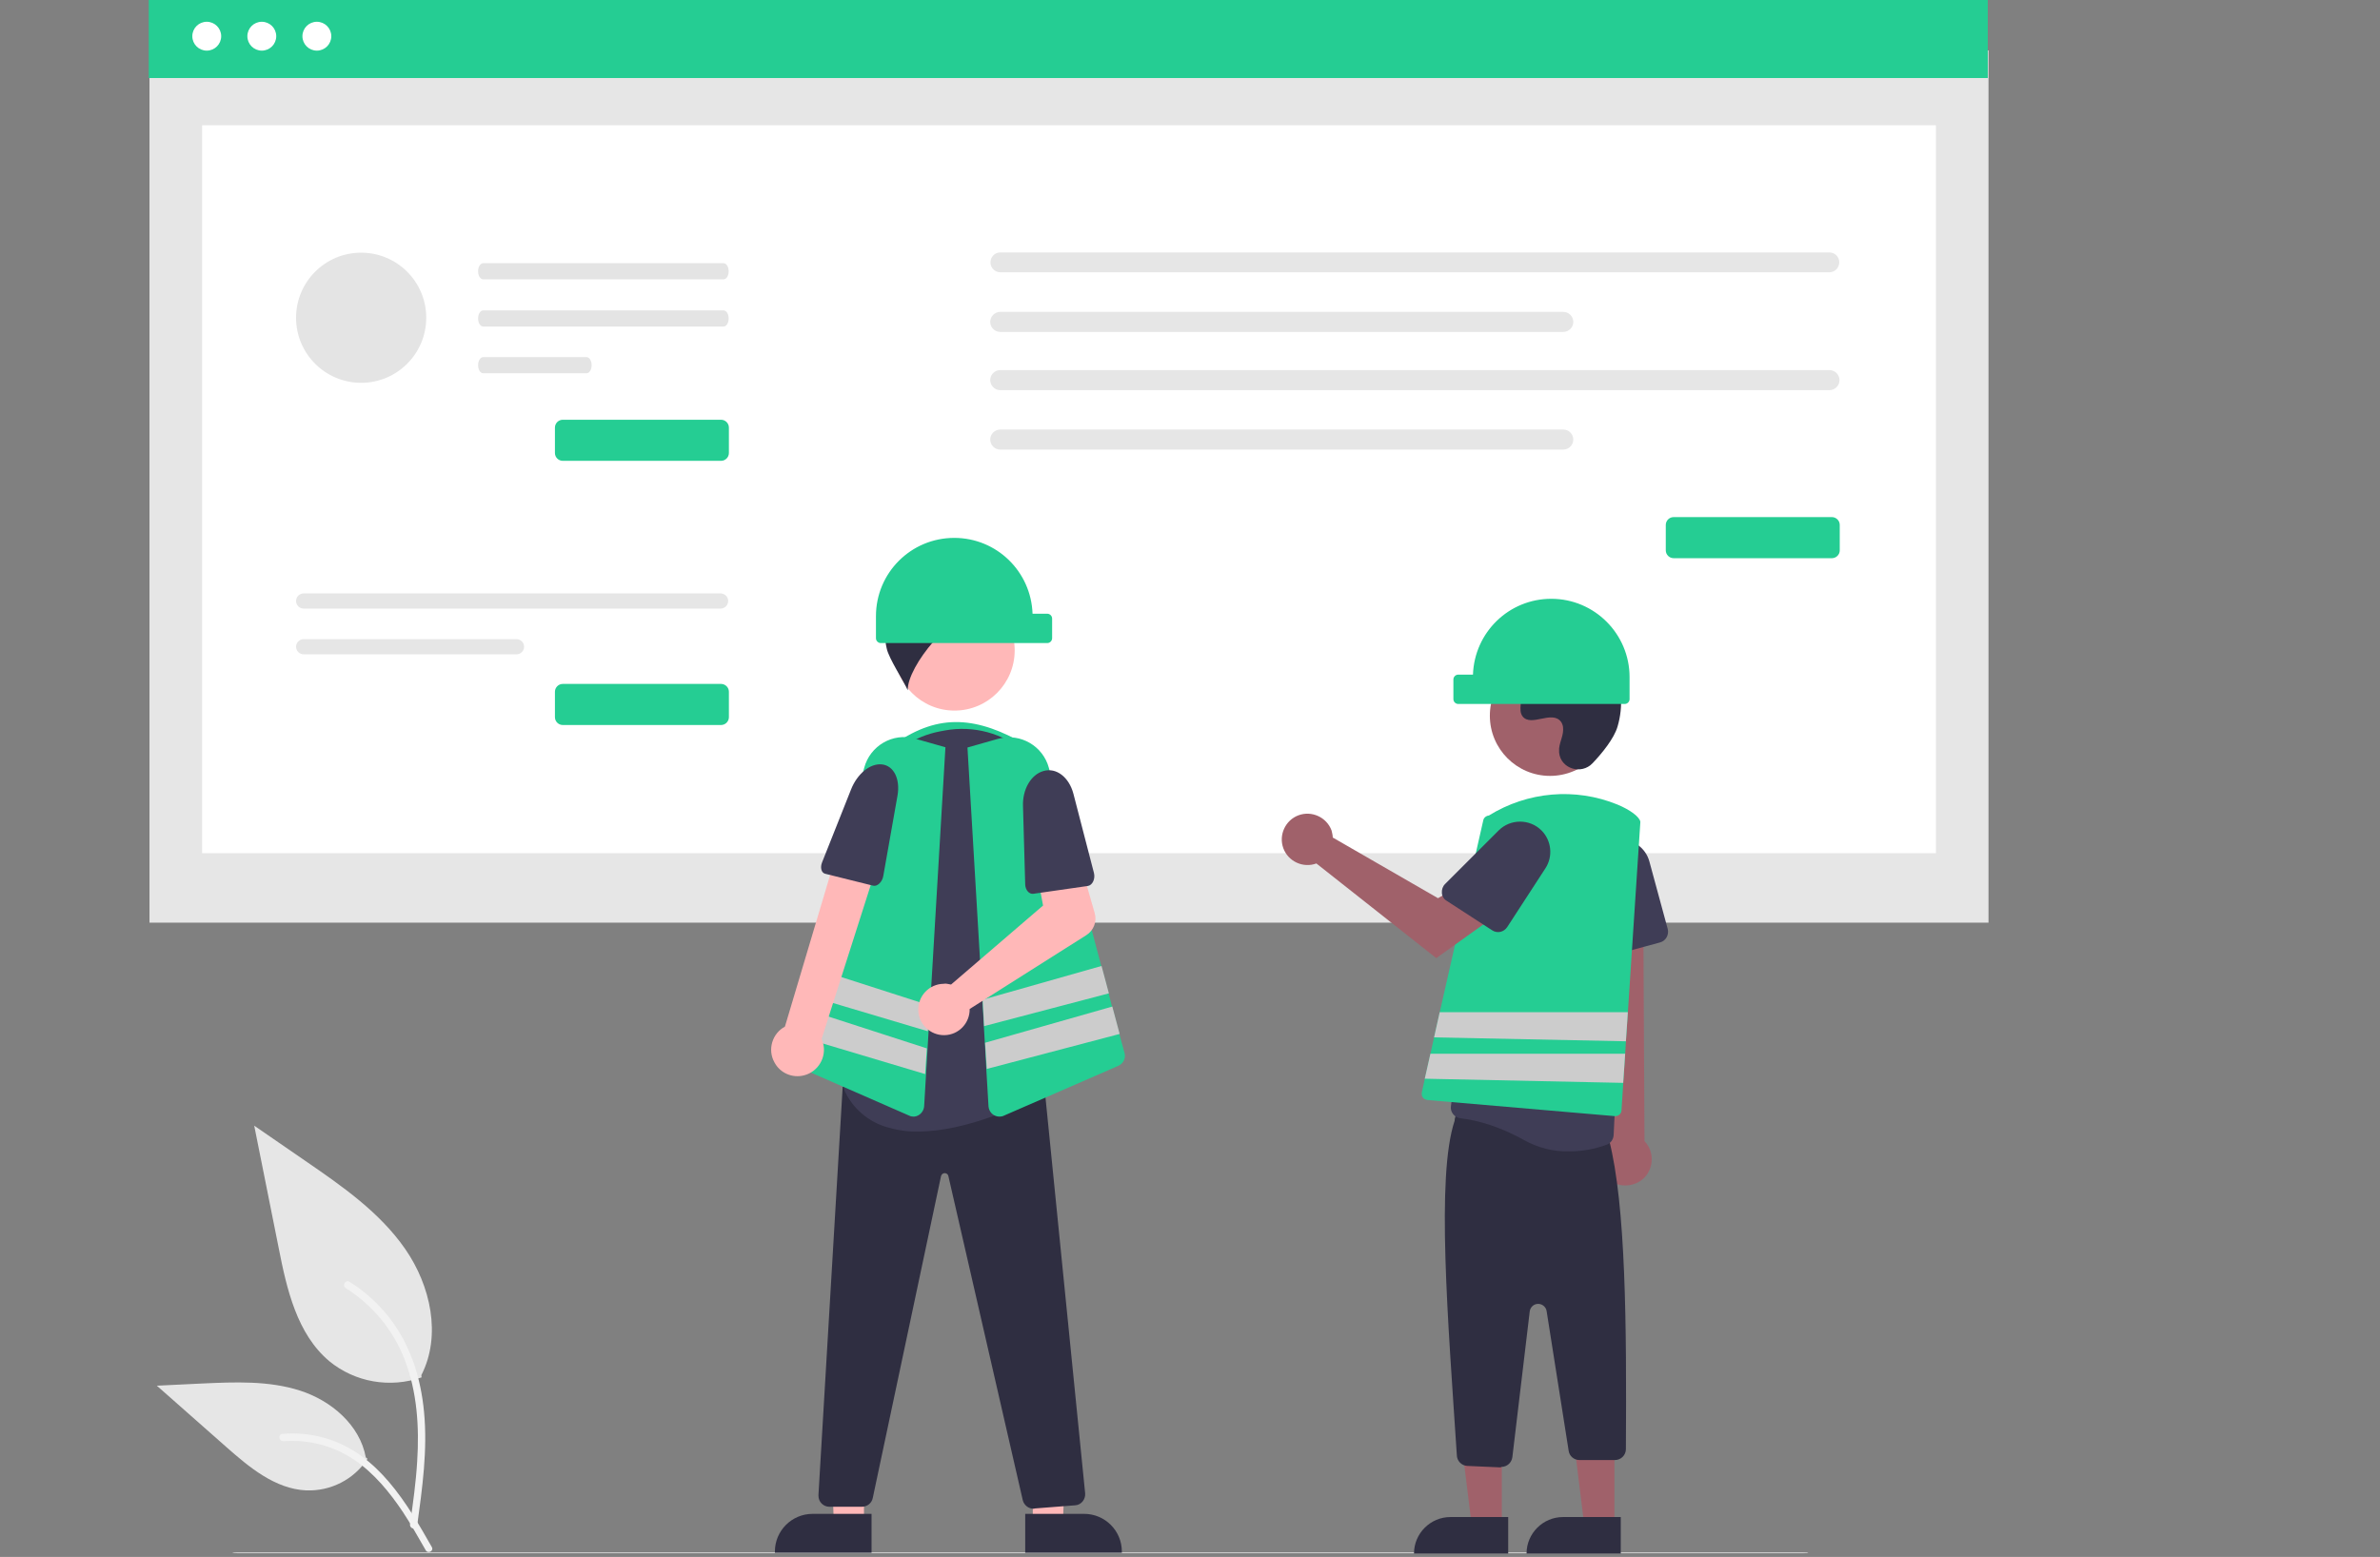
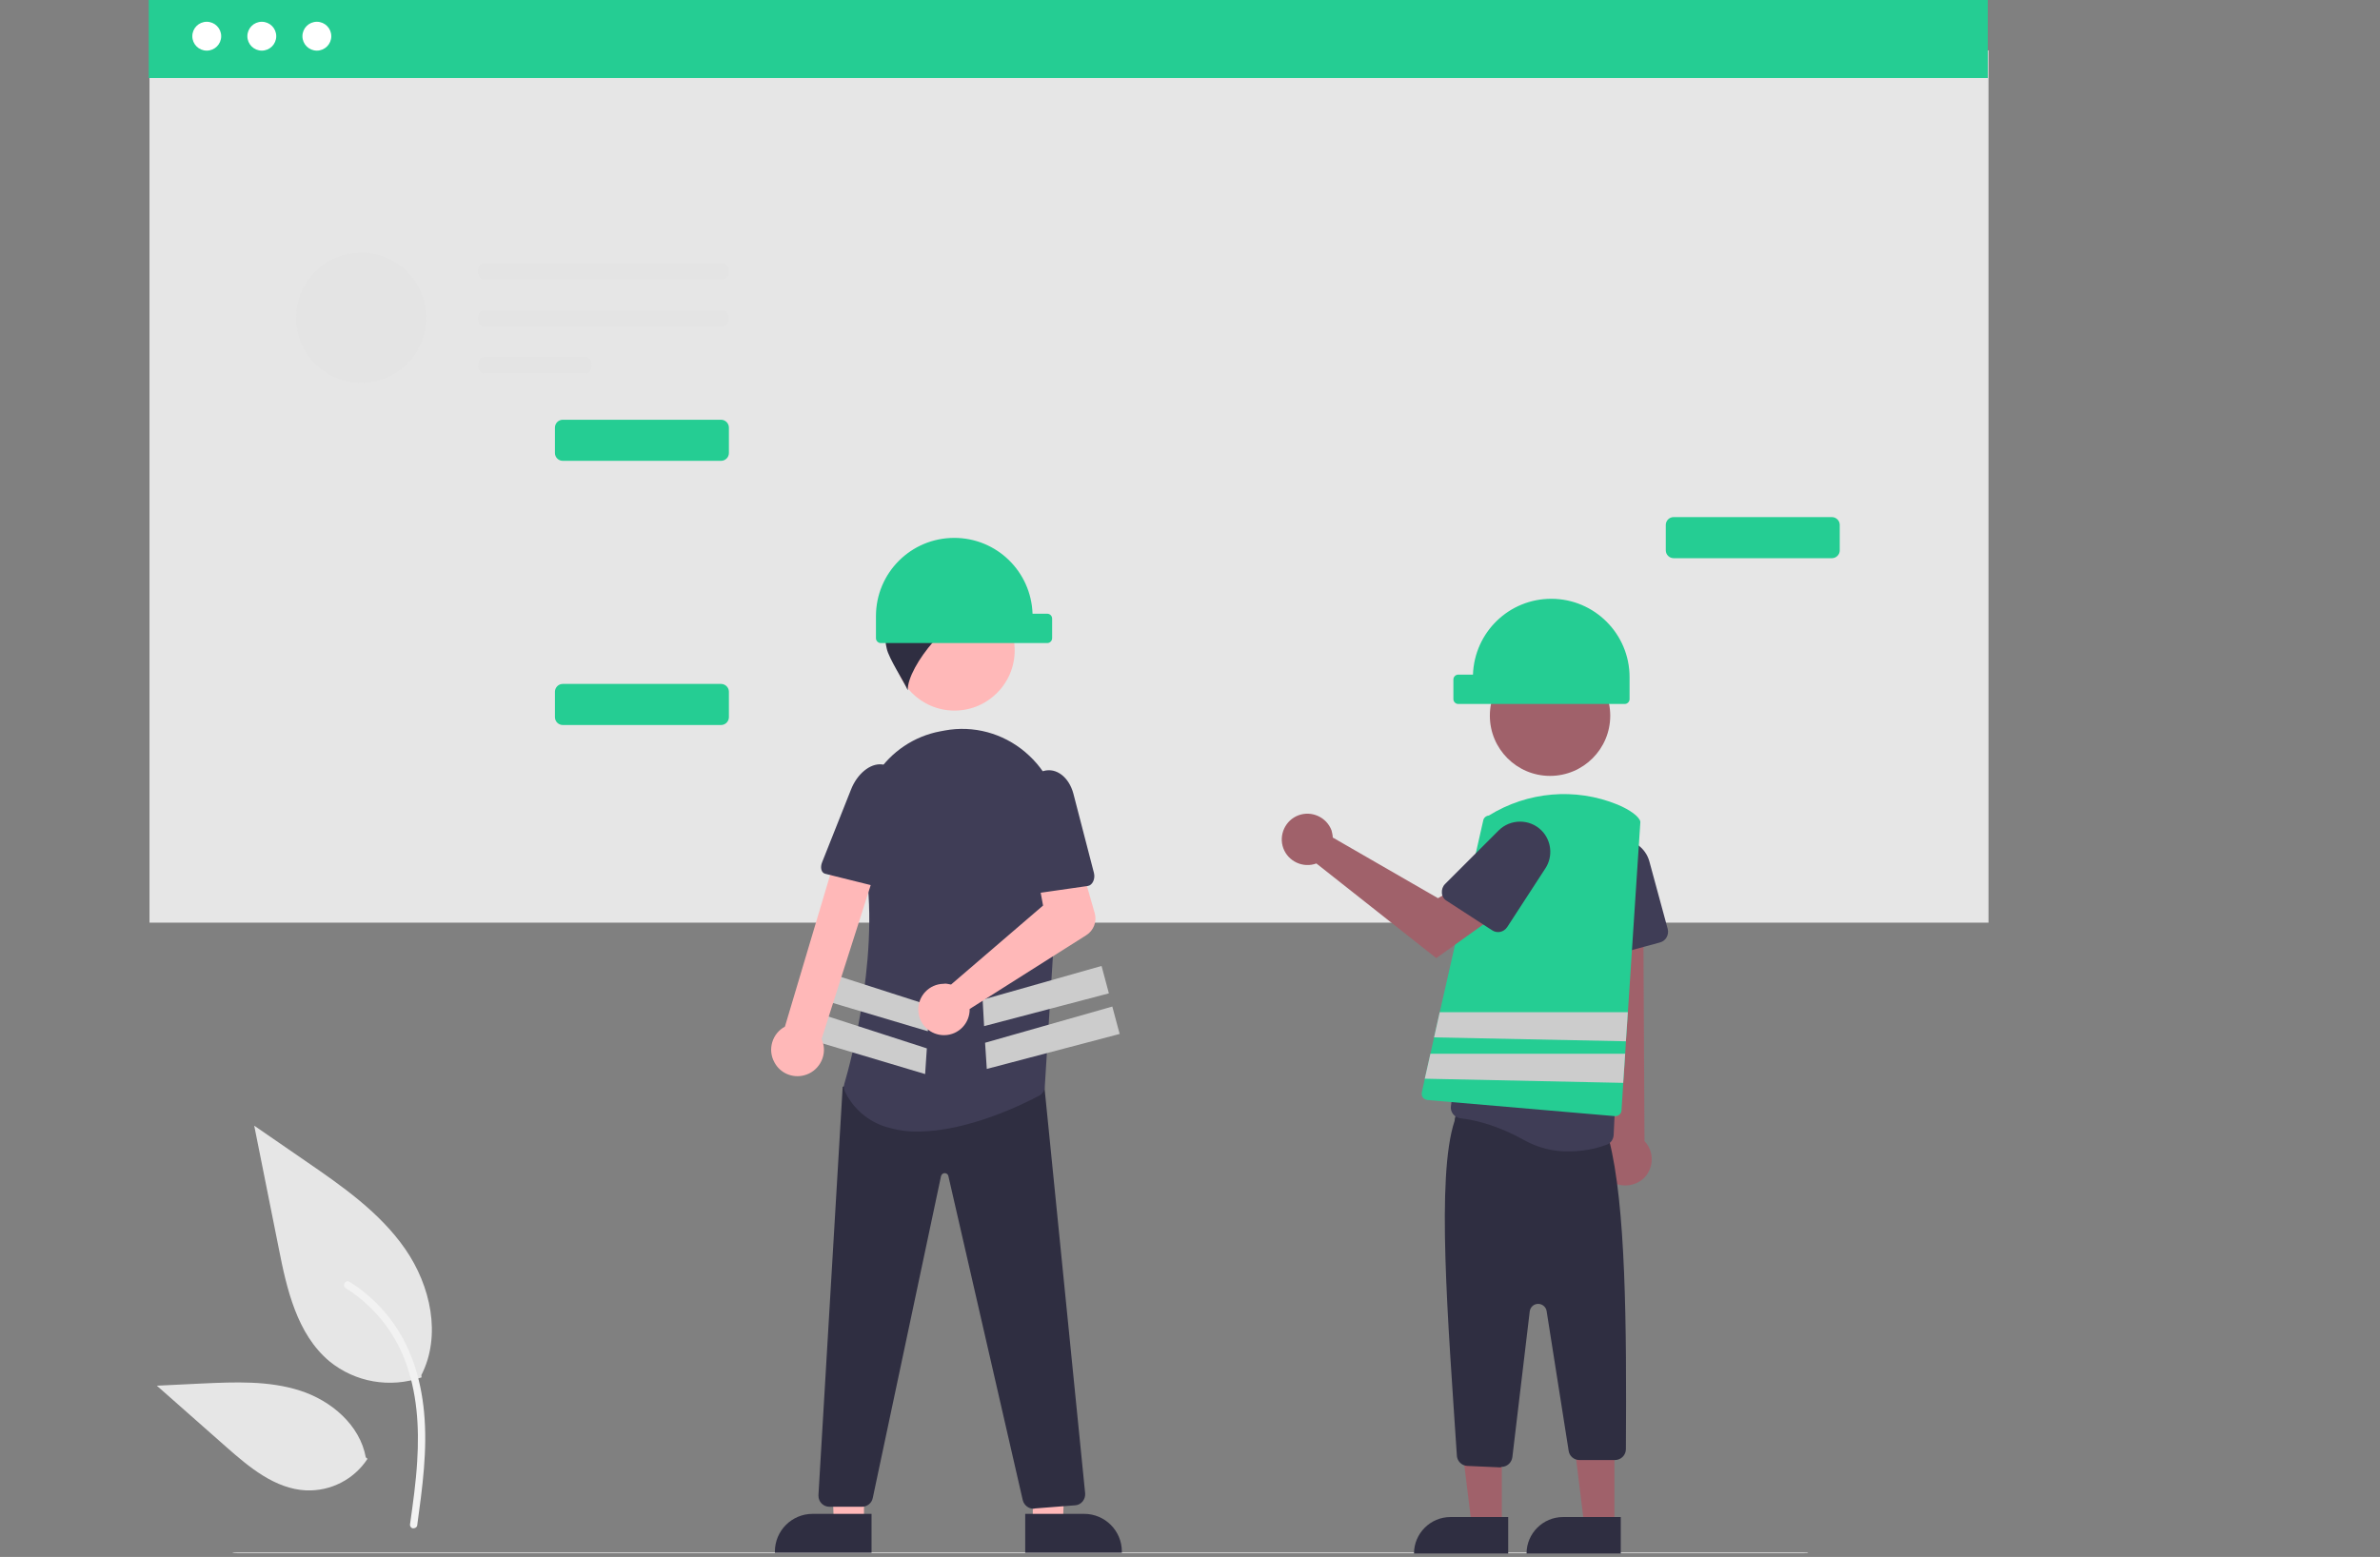
<svg xmlns="http://www.w3.org/2000/svg" version="1.1" id="ee38abc9-dc4f-4e1a-883a-6567bef3cfb6" x="0" y="0" viewBox="0 0 972.7 636.5" xml:space="preserve">
  <rect x="0" y="0" width="972.7" height="636.5" fill="#808080" stroke="none" />
  <style>.st0{fill:#e6e6e6}.st1{fill:#fff}.st2{fill:#25cd93}.st3{fill:#e4e4e4}.st5{fill:#ffb8b8}.st6{fill:#2f2e41}.st7{fill:#3f3d56}.st8{fill:#ccc}.st9{fill:#a0616a}.st10{fill:#f2f2f2}</style>
  <path id="f38b076b-59d8-4a3a-9764-ba710fdc09c8" class="st0" d="M61.1 20.6h751.6v356.6H61.1z" />
-   <path id="a3e272cc-df3f-4d80-b321-62d216886f20" class="st1" d="M82.6 51.2h708.6v297.6H82.6z" />
  <path id="e835d13b-e721-4725-9202-bbf482b4bd3b" class="st2" d="M60.8 0h751.6v31.9H60.8z" />
  <circle id="be4979c6-1dab-43b6-a6ee-71cd46d62419" class="st1" cx="84.5" cy="14.8" r="5.9" />
  <circle id="b0ea5047-583b-4910-b1a7-8a4b76ab40b8" class="st1" cx="107" cy="14.8" r="5.9" />
  <circle id="f37d9a3e-ad35-4554-bb71-f31101cbe222" class="st1" cx="129.5" cy="14.8" r="5.9" />
  <path id="bb164f67-fbc5-46a9-bc53-51bf316e72eb" class="st0" d="M124.1 242.6c-1.7 0-3.1 1.4-3.1 3.1 0 1.7 1.4 3.1 3.1 3.1h170.4c1.7 0 3.1-1.4 3.1-3.1 0-1.7-1.4-3.1-3.1-3.1H124.1z" />
  <path id="a443cdab-5007-48b4-8b70-6d9701024bb2" class="st0" d="M124.1 261.3c-1.7 0-3.1 1.4-3.1 3.1 0 1.7 1.4 3.1 3.1 3.1h87c1.7 0 3.1-1.4 3.1-3.1 0-1.7-1.4-3.1-3.1-3.1h-87z" />
  <path id="f7d6bd93-8cee-4d05-900c-0964279c7a84" class="st2" d="M294.7 296.4H230c-1.7 0-3.2-1.4-3.2-3.2v-10.4c0-1.7 1.4-3.2 3.2-3.2h64.7c1.7 0 3.2 1.4 3.2 3.2v10.4c0 1.8-1.5 3.2-3.2 3.2z" />
  <path id="b9375ed9-a91c-4567-8040-b14da9424350" class="st2" d="M294.7 188.4H230c-1.7 0-3.2-1.4-3.2-3.2v-10.4c0-1.7 1.4-3.2 3.2-3.2h64.7c1.7 0 3.2 1.4 3.2 3.2v10.4c0 1.8-1.5 3.2-3.2 3.2z" />
  <path id="e51c2c64-3ae5-421d-97d2-6993e1b4a0e1" class="st0" d="M408.8 103.2c-2.2 0-4 1.8-4 4.1 0 2.2 1.8 4 4 4h338.9c2.2 0 4-1.8 4-4.1 0-2.2-1.8-4-4-4H408.8z" />
  <path id="bb6ebd78-ef21-4bf3-8138-c36b4f5ae8d3" class="st0" d="M408.8 127.5c-2.2 0-4.1 1.8-4.1 4.1 0 2.2 1.8 4.1 4.1 4.1h230.1c2.2 0 4.1-1.8 4.1-4.1 0-2.2-1.8-4.1-4.1-4.1H408.8z" />
  <path id="b0279cb1-e051-4fdd-8ff4-a6bdaa244cb4" class="st0" d="M408.8 151.3c-2.2 0-4.1 1.8-4.1 4.1 0 2.2 1.8 4.1 4.1 4.1h338.9c2.2 0 4.1-1.8 4.1-4.1 0-2.2-1.8-4.1-4.1-4.1H408.8z" />
  <path id="b8fe22d0-d29e-4fd2-8057-acce26acd380" class="st0" d="M408.8 175.6c-2.2 0-4.1 1.8-4.1 4.1 0 2.2 1.8 4.1 4.1 4.1h230.1c2.2 0 4.1-1.8 4.1-4.1 0-2.2-1.8-4.1-4.1-4.1H408.8z" />
  <path id="e1b0698e-7706-4223-aefd-57a6dfde5692" class="st2" d="M748.7 228.2H684c-1.7 0-3.2-1.4-3.2-3.2v-10.4c0-1.7 1.4-3.2 3.2-3.2h64.7c1.7 0 3.2 1.4 3.2 3.2V225c0 1.8-1.5 3.2-3.2 3.2z" />
  <path id="f8f2501b-24d6-4bc5-9452-5f6747352c8d" class="st3" d="M197.5 107.6c-1.2 0-2.1 1.5-2.1 3.3 0 1.8.9 3.3 2.1 3.3h98.2c1.2 0 2.1-1.5 2.1-3.3 0-1.8-.9-3.3-2.1-3.3h-98.2z" />
  <path id="bf240ba4-7ac6-4616-9791-82be96e2dade" class="st3" d="M197.5 126.9c-1.2 0-2.1 1.5-2.1 3.3 0 1.8.9 3.3 2.1 3.3h98.2c1.2 0 2.1-1.5 2.1-3.3 0-1.8-.9-3.3-2.1-3.3h-98.2z" />
  <path id="a4452d36-433f-4f97-99ed-f04c2decb731" class="st3" d="M197.5 146c-1.2 0-2.1 1.5-2.1 3.3 0 1.8.9 3.3 2.1 3.3h42.2c1.2 0 2.1-1.5 2.1-3.3 0-1.8-.9-3.3-2.1-3.3h-42.2z" />
  <circle class="st3" cx="147.6" cy="129.9" r="26.6" />
  <path d="M737 635H97c-1.1 0-2-.1-2-.2s.9-.2 2-.2h640c1.1 0 2 .1 2 .2 0 .2-.9.2-2 .2z" fill="#cacaca" />
-   <path class="st2" d="M422 320.9h-56v-17c17.7-12.3 33.4-11.2 54 1l2 16z" />
  <path class="st5" d="M353.1 622.9h-12.3l-1.8-47.3h14.1z" />
  <path class="st6" d="M356.2 634.8h-39.5v-.5c0-8.5 6.9-15.4 15.4-15.4h24.1v15.9z" />
  <path class="st5" d="M422.1 622.9h12.3l1.8-47.3h-14.1z" />
  <path class="st6" d="M419 618.9h24.1c8.5 0 15.4 6.9 15.4 15.4v.5H419v-15.9zm3.4-2.1c-2.1 0-3.9-1.5-4.4-3.5l-30.4-132.5c-.1-.7-.8-1.2-1.5-1.2s-1.3.5-1.5 1.2l-27.9 131.6c-.4 2.1-2.3 3.6-4.4 3.6H339c-2.5 0-4.5-2-4.5-4.5v-.3l9.9-166.9 4-1.2h.1l78.3.7 16.7 166.7c.2 2.5-1.6 4.7-4 4.9h-.1l-16.6 1.3c-.1.1-.2.1-.4.1z" />
  <circle class="st5" cx="390.1" cy="265.9" r="24.6" />
  <path class="st7" d="M375.1 462.6c-4.3.1-8.6-.6-12.7-1.8-7.4-2.2-13.6-7.4-17-14.4-.5-1-.7-2.2-.3-3.4 2.7-9.2 15.8-57.3 7.4-95.5-2.4-10.7-.3-22 5.8-31.1 5.9-9.1 15.3-15.4 25.9-17.4 1.4-.3 2.8-.5 4.1-.7 11.8-1.5 23.6 2.4 32.3 10.6 8.9 8.3 13.6 20.2 12.8 32.4l-6.4 103c-.1 1.6-1 3-2.4 3.7-7.5 4-29.7 14.6-49.5 14.6z" />
  <path class="st6" d="M417.9 247.8c-5.3-13.2-19-21-33.1-18.6l7.7 6.3c-9.6.3-19.7-.4-26.6 6.4 2.2-.1 5.1 4.6 7.2 4.6-4.1.1-7.8 3-9.6 6.6-1.7 3.8-2.1 8-1.1 12 .8 4 7 13.4 8.6 17.1-.3-9.8 18.9-33.1 28.3-30.6-4.8 1.8-8.9 4.9-11.9 9 6.4-3.2 13.6-4.4 20.7-3.4 1.6.4 3.3.5 4.9.3 3.3-.6 5.4-3.8 4.7-7.1-.2-.9-.6-1.8-1.2-2.5l1.4-.1z" />
-   <path class="st2" d="M373.4 456.5c-.6 0-1.2-.1-1.8-.4L325 435.7c-2-.9-3.1-3.1-2.6-5.3l30.8-116.5c2.4-9 11.6-14.4 20.6-12 .1 0 .2.1.3.1l12.3 3.5-8.7 146.7c-.1 1.5-.9 2.8-2.1 3.6-.6.4-1.4.7-2.2.7zm86.2-26l-2.1-7.7-3-11.2-1.4-5.4-3-11.2-21.4-81c-2.4-9-11.6-14.4-20.6-12-.1 0-.2.1-.4.1l-12.3 3.5 6.1 103.2.6 10.8.4 6.8.6 10.7.9 15.2c.2 2.4 2.1 4.2 4.5 4.2.6 0 1.2-.1 1.8-.4l46.6-20.3c2.2-.9 3.3-3.2 2.7-5.3z" />
  <path class="st8" d="M453.2 406.1l-51 13.4-.6-10.8 48.6-13.8zm4.4 16.6L403.3 437l-.7-10.7 52-14.8zM379.8 411l-.6 10.6-50-14.9 3-11zm-1 17.6l-51-16.5-2.9 11.1 53.2 15.9z" />
  <path class="st5" d="M328.7 439.6c5.7-1.5 9.2-7.4 7.7-13.1l-.6-1.8 24-75.2-17-3.6-22 73.8c-5.2 2.8-7.2 9.4-4.3 14.6 2.3 4.4 7.4 6.6 12.2 5.3z" />
  <path class="st7" d="M360.4 312.5c4.9.5 7.6 6 6.4 12.8l-5.8 32.8c-.4 2.5-2.5 4.4-4.1 4l-19.7-4.9c-1.5-.4-2.1-2.5-1.2-4.7l11.8-29.7c2.5-6.4 7.8-10.8 12.6-10.3z" />
  <path class="st2" d="M390 219.9c17.3 0 31.4 13.7 32 31h6c1.1 0 2 .9 2 2v8c0 1.1-.9 2-2 2h-68c-1.1 0-2-.9-2-2v-9c0-17.7 14.3-32 32-32z" />
  <path class="st5" d="M387.1 402.2c.5.1 1.1.2 1.6.3l37.6-32.3-2.2-11.8 17.4-5.7 5.9 20.6c1 3.4-.4 7.1-3.4 9l-47.7 30.2c.1 5.8-4.5 10.6-10.3 10.7-5.8.1-10.6-4.5-10.7-10.3-.1-5.8 4.5-10.6 10.3-10.7.6-.1 1.1-.1 1.5 0z" />
  <path class="st7" d="M426.5 315.2c5.2-1.5 10.4 2.5 12.2 9.3l8.4 32.4c.6 2.4-.6 5-2.5 5.3l-22.3 3.2c-1.7.2-3.2-1.5-3.3-3.8l-.9-31.9c-.3-7 3.3-13.1 8.4-14.5z" />
  <path class="st9" d="M658.3 482.9c-5-3.2-6.4-9.9-3.2-14.8.3-.5.7-1 1.2-1.5L648.2 352l23.3 2.3.6 112.2c4.1 4.3 3.9 11.2-.4 15.3-3.7 3.3-9.2 3.8-13.4 1.1z" />
  <path class="st7" d="M653.4 390.5c-1.1-.8-1.8-2-1.9-3.4l-1.7-30.9c-.4-6.8 4.9-12.7 11.7-13.1 5.8-.3 11.1 3.5 12.6 9.1l7.5 27.6c.6 2.4-.8 4.9-3.2 5.5l-21.3 5.8c-1.2.5-2.6.2-3.7-.6z" />
  <path class="st9" d="M613.8 623.7h-12.3l-5.8-47.2h18.1z" />
  <path class="st6" d="M592.8 620.2h23.6v14.9h-38.5c0-8.2 6.7-14.9 14.9-14.9z" />
  <path class="st9" d="M659.8 623.7h-12.3l-5.8-47.2h18.1z" />
  <path class="st6" d="M638.8 620.2h23.6v14.9h-38.5c0-8.2 6.7-14.9 14.9-14.9zm-25.6-20.3l-13.5-.6c-2.4-.1-4.3-2.1-4.3-4.5-3.6-54.9-8.5-113.8-.9-136.6 0-2.5 2-4.5 4.5-4.5h.7l54 7.8c2.2.3 3.8 2.2 3.9 4.4 6.9 26.9 7.2 75.8 6.9 126.5 0 2.5-2 4.5-4.5 4.5h-14.5c-2.2 0-4.1-1.6-4.4-3.8l-9-57.1c-.3-1.9-2.1-3.2-4-2.9-1.5.2-2.7 1.5-2.9 3l-7.1 59.6c-.3 2.3-2.2 4-4.5 4-.2.2-.3.2-.4.2z" />
  <path class="st7" d="M622.7 466c-11.9-6.6-21.2-8.3-25.7-8.8-1.2-.1-2.3-.7-3.1-1.7-.8-1-1.1-2.2-.9-3.4l12.9-96.1c1.5-11.4 8.8-21.2 19.4-26 10.2-4.7 22.1-3.7 31.4 2.5.4.3.9.6 1.3.9 10.8 7.9 15.8 21.6 12.6 34.6-7.9 32.5-10.7 85.7-11.1 96-.1 1.8-1.2 3.4-2.9 4-4.9 1.8-10 2.7-15.2 2.7-6.5.2-13-1.5-18.7-4.7z" />
  <circle class="st9" cx="633.5" cy="292.6" r="24.6" />
-   <path class="st6" d="M650.9 312c-4.6 4.9-13.1 2.3-13.7-4.4V306c.3-3 2-5.6 1.6-8.8-.1-.8-.4-1.5-.8-2.1-3.7-4.9-12.2 2.2-15.7-2.2-2.1-2.7.4-7-1.3-10-2.1-4-8.5-2-12.5-4.2-4.4-2.4-4.2-9.2-1.2-13.4 3.6-5 9.8-7.7 15.9-8.1s12.3 1.3 18 3.5c6.5 2.5 13 6.1 17 11.8 4.9 7 5.3 16.3 2.9 24.5-1.4 4.9-6.4 11-10.2 15z" />
  <path class="st2" d="M670.4 335.9c-.4-2-4.1-4.8-9.4-7-17.2-7-36.7-5.3-52.5 4.5-1.1.1-2.1.9-2.3 2l-17.8 78.5-2.3 10.2-1.5 6.8-2.3 10.2-1.2 5.5c-.3 1.4.5 2.7 1.9 3 .1 0 .2 0 .3.1l76.7 6.6h.2c1.3 0 2.4-1 2.5-2.3l.7-11.1.8-11.9.3-5.1.8-11.9 5.1-77.8v-.3z" />
  <path class="st9" d="M544.5 340.8c.1.5.2 1.1.2 1.6l43 24.8 10.4-6 11.1 14.6-22.2 15.9-49-38.7c-5.4 2-11.5-.8-13.5-6.2s.8-11.5 6.2-13.5 11.5.8 13.5 6.2c.1.5.2.9.3 1.3z" />
  <path class="st7" d="M589.3 365.1c-.1-1.4.3-2.7 1.3-3.7l21.9-21.9c4.8-4.8 12.7-4.8 17.5 0 4.1 4.1 4.8 10.6 1.6 15.5L616 379c-1.4 2.1-4.1 2.7-6.2 1.3l-18.5-12c-1.1-.6-1.9-1.8-2-3.2z" />
  <path class="st8" d="M665.3 413.8l-.8 11.9-78.4-1.6 2.3-10.3zm-1.1 17l-.8 11.9-81.1-1.7 2.3-10.2z" />
  <path class="st2" d="M634 244.8c-17.3 0-31.4 13.7-32 31h-6c-1.1 0-2 .9-2 2v8c0 1.1.9 2 2 2h68c1.1 0 2-.9 2-2v-9c0-17.6-14.3-32-32-32z" />
  <path class="st0" d="M172.3 563.1c-12.9 4.5-27.2 2-37.7-6.6-13.2-11.1-17.4-29.4-20.7-46.3l-10-50 20.9 14.4c15 10.3 30.4 21 40.8 36s14.9 35.4 6.6 51.6" />
  <path class="st10" d="M170.5 623.7c2.1-15.4 4.3-31 2.8-46.5-1.3-13.8-5.5-27.3-14.1-38.4-4.6-5.9-10.1-10.9-16.4-14.8-1.6-1-3.1 1.6-1.5 2.6 10.9 6.9 19.3 17 24 29 5.2 13.3 6.1 27.8 5.2 41.9-.5 8.5-1.7 17-2.9 25.5-.2.8.3 1.6 1 1.8.9.1 1.7-.3 1.9-1.1z" />
  <path class="st0" d="M150.2 596.4c-5.5 8.4-15 13.3-25.1 12.9-12.7-.6-23.3-9.5-32.8-17.9l-28.2-24.9 18.6-.9c13.4-.6 27.1-1.2 39.9 2.9s24.5 14.1 26.9 27.3" />
-   <path class="st10" d="M176.5 632.5c-10.2-18-22-38-43-44.4-5.9-1.8-12-2.4-18.1-1.9-1.9.2-1.4 3.1.5 3 10.2-.8 20.4 1.9 28.9 7.6 8.1 5.5 14.5 13.3 19.9 21.4 3.3 5 6.2 10.2 9.2 15.4.8 1.8 3.5.6 2.6-1.1z" />
</svg>